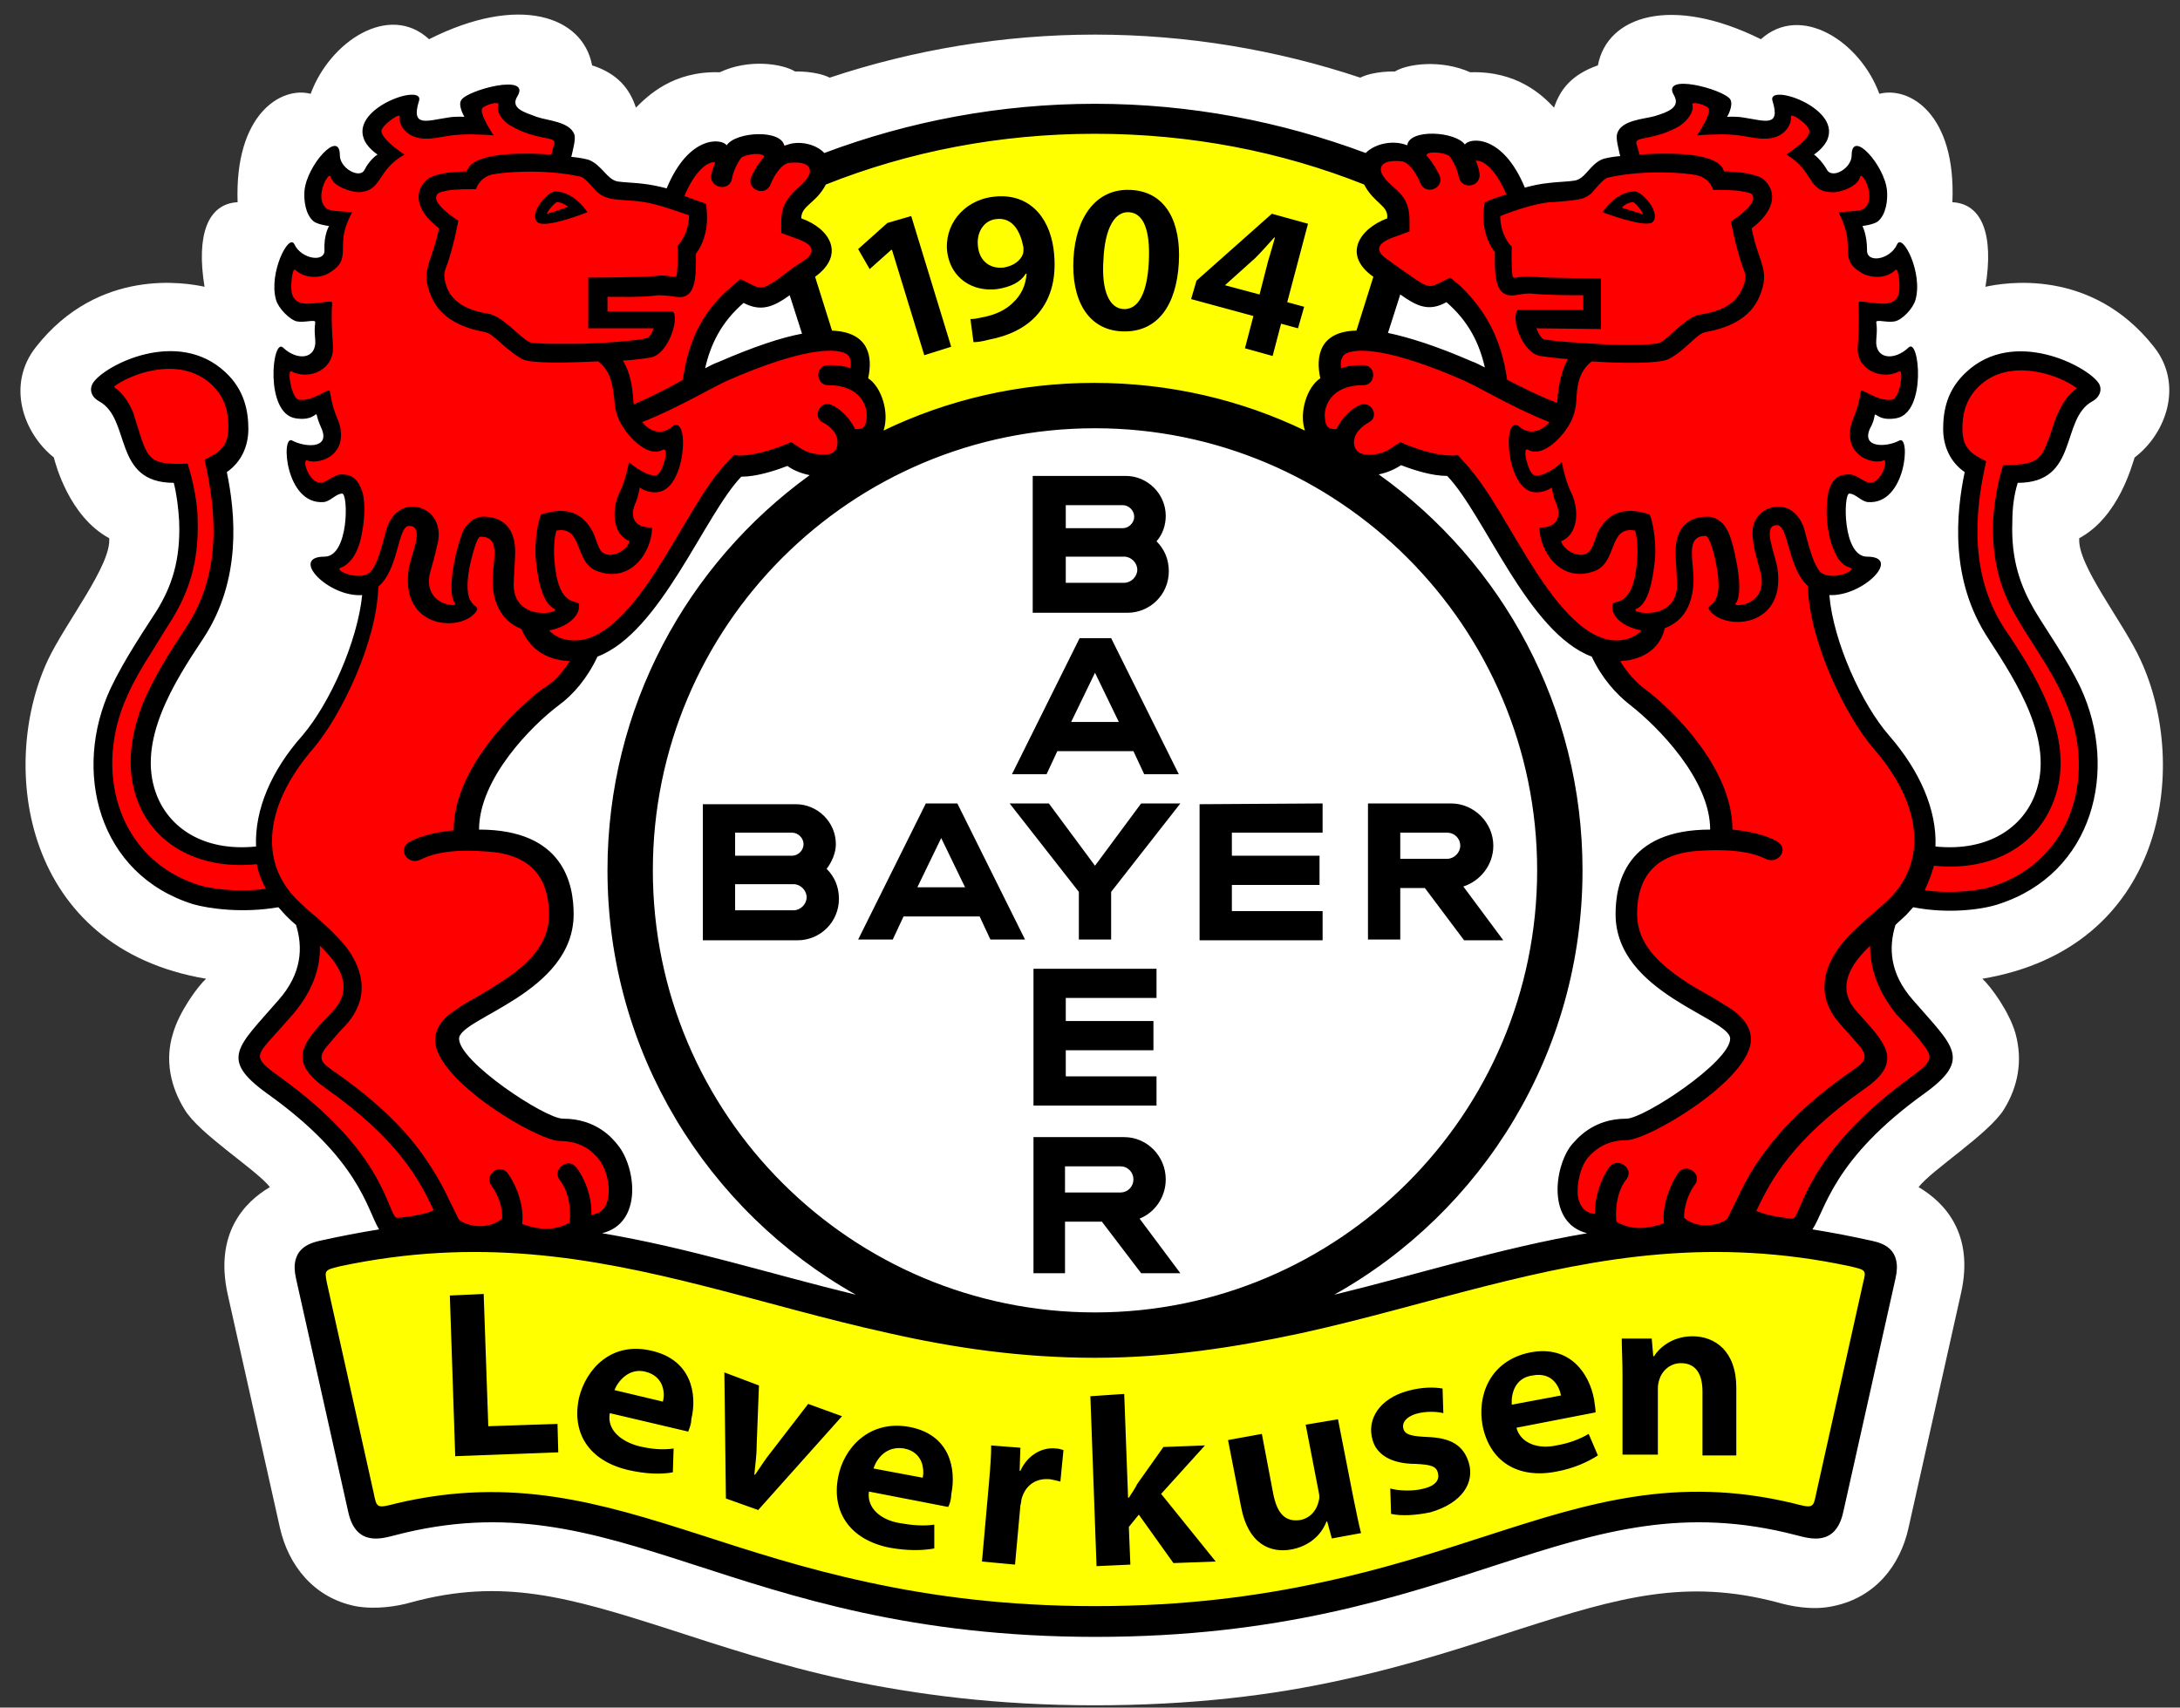
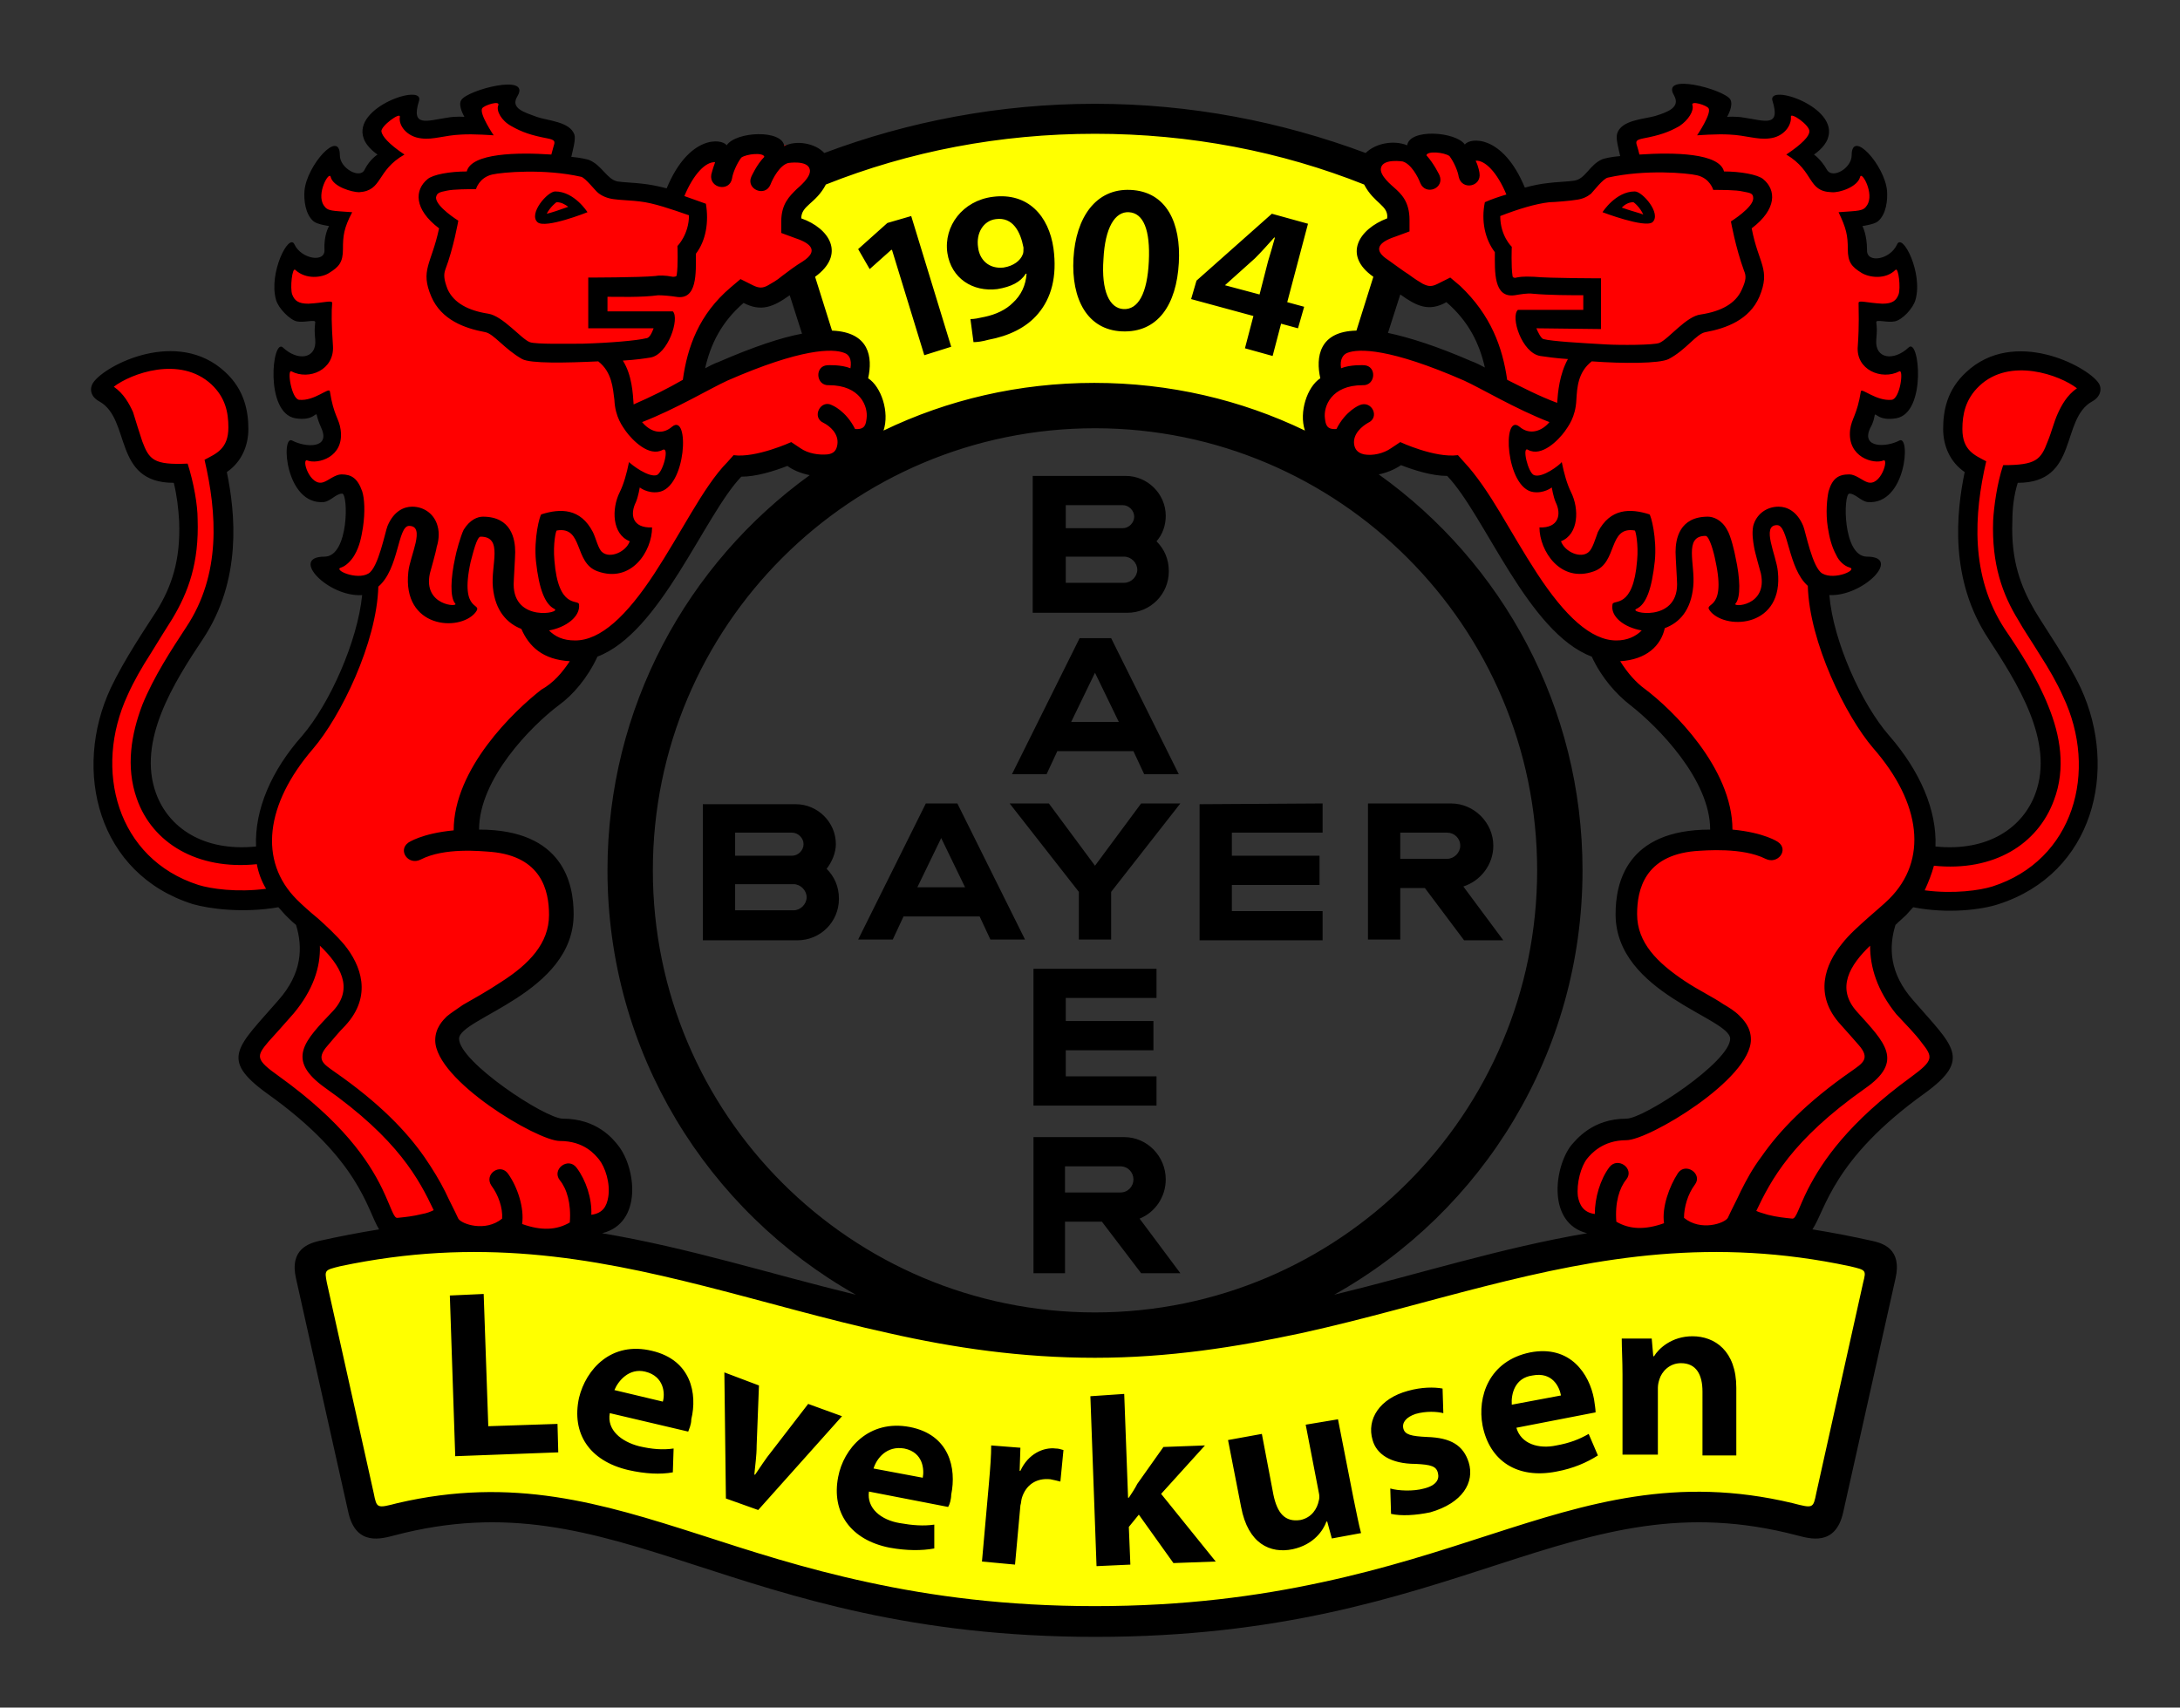
<svg xmlns="http://www.w3.org/2000/svg" xml:space="preserve" id="Layer_1" x="0" y="0" style="enable-background:new 0 0 283.5 222.1" version="1.1" viewBox="0 0 283.5 222.1">
  <rect x="0" y="0" width="283.5" height="222.1" fill="#333333" stroke="none" />
  <style type="text/css">.st0{fill:#fff}.st1{fill:#ff0}.st2{fill:red}.st3{fill:none}</style>
  <g id="Vordergrund">
    <g>
      <g>
-         <path d="M82.7 14c1.5-1.5 4.8-4.8 10.9-4.6 3.8-1.8 8.2-1.1 9.8-.1 0 0 2.7-.1 4.5.8 10.8-3.6 22.5-5.6 34.5-5.6s23.7 2 34.5 5.6c1.8-.9 4.5-.8 4.5-.8 1.6-1 6-1.6 9.8.1 6.1-.2 9.4 3 10.9 4.6.8-2.4 2.3-4.3 5.7-5.5 1.2-6.4 9.5-9.2 21.2-3.4 5.2-4.7 12.9.3 15.4 7.1 3.9-1 10 2.6 9.5 14.1 3.9.2 5.4 4.3 4.3 11 2.3-.5 13.7-2.6 21.9 7.8 3.9 4.9 1.6 11.3-2.5 14.4-.3.8-2 7.7-7.2 10.5-.3 3.5 5.8 11 8 15.9 6.4 13.9 3.2 37.4-20.6 41.4 1.1 1 3.5 4.3 4.3 7.1 1 3.6.3 7-1.5 9.9-2 3.2-9.3 7.8-11.1 10.1 3.4 2 7.3 6.1 5.5 13.9l-6.8 30.4c-1.1 5-4.4 9.1-9.8 10.2-2.7.6-5.6 0-7.3-.5-11.8-3.1-20.4-.7-33.5 3.5-6.8 2.2-14.3 4.7-23.1 6.6-9 2-19.5 3.3-32.2 3.3-12.7 0-23.1-1.4-32.2-3.3-8.8-1.9-16.3-4.4-23.1-6.6-13.1-4.2-21.7-6.7-33.5-3.5-1.7.5-4.6 1-7.3.5-5.4-1.1-8.7-5.3-9.8-10.2l-6.8-30.4c-1.7-7.8 2.1-11.9 5.5-13.9-1.8-2.3-9.2-6.9-11.1-10.1-1.8-2.9-2.6-6.4-1.5-9.9.8-2.8 3.2-6.1 4.3-7.1-23.8-4-27-27.6-20.6-41.4 2.3-4.9 8.3-12.4 8-15.9-5.2-2.8-7-9.7-7.2-10.5C3 56.3.8 50 4.7 45.1c8.2-10.4 19.6-8.3 21.9-7.8-1.1-6.7.4-10.8 4.3-11-.4-11.5 5.7-15.1 9.5-14.1C42.9 5.4 50.6.3 55.8 5.1c11.7-5.9 20-3 21.2 3.4 3.4 1.1 4.9 3.1 5.7 5.5z" class="st0" />
-       </g>
+         </g>
      <path d="M112.6 207.1c-8.4-1.8-15.5-4.2-22-6.3-12.7-4.1-23.9-7.6-38.6-4.1-3 .7-4 .7-4.7-2.3l-6-27.4c-.6-2.5.2-3.1 2.6-3.6 18.1-3.9 33-1.2 48 2.6 7.9 2 15.7 4.3 23.9 6.1 8.3 1.8 17 3.1 26.5 3.1s18.2-1.3 26.5-3.1c8.2-1.8 16-4.1 23.9-6.1 15-3.8 29.9-6.5 48-2.6 2.5.6 3.2 1.1 2.6 3.6l-6.1 27.4c-.7 3-1.7 3.1-4.7 2.3-14.6-3.5-25.8 0-38.5 4.1-6.5 2.1-13.6 4.5-22 6.3-8.4 1.8-18 3.1-29.8 3.1-11.5 0-21.2-1.3-29.6-3.1zm-.3-156.8-.8-.5.2-.9c.5-2.4.2-4.5-3.5-4.7h-.9l-2.8-8.8.8-.5c2.5-1.8 1.9-4.1-1.5-5.3l-.9-.3v-.9c0-1.5.9-2.3 1.5-2.8.2-.1.3-.3.5-.4.2-.1.3-.3.5-.5.3-.3.6-.7.9-1.2l.2-.4.4-.2c11-4.3 22.9-6.7 35.5-6.7s24.5 2.4 35.5 6.7l.4.2.2.4c.3.5.6.9.9 1.2l.5.5c.2.2.3.3.5.4.6.6 1.5 1.4 1.5 2.8v.9l-.9.3c-3.4 1.2-4 3.5-1.5 5.3l.8.5-2.8 8.8h-.9c-3.7.1-4 2.3-3.5 4.7l.2.9-.8.5c-1.1.7-2.1 3.3-1.4 5.3l1 2.9-2.7-1.3c-8.1-3.9-17.2-6.1-26.9-6.1-9.6 0-18.7 2.2-26.9 6.1l-2.7 1.3 1-2.9c.5-2-.5-4.6-1.6-5.3z" class="st1" />
      <path d="m243.2 73.7-.3.3c-1 1-3 2.1-4.7 2h-1.5l.1 1.5c.6 6.3 4.3 14.7 8.1 19.1 3.8 4.4 5.9 9.2 5.7 13.5l-.1 1.2 1.2.1c7.3.7 12.3-2.8 14.2-7.7 2.8-7.5-2.6-15.7-6.3-21.2-4.8-7.3-4-15.5-2.9-20.8l.2-.9-.7-.5c-1.5-1-2.2-2.6-2.2-4.5 0-2.1.5-4.4 2.6-6.5 2.2-2.2 4.6-2.5 8-2.5 1.7 0 5.9 1.9 7.1 3.7v.2c0 .1-.1.2-.4.4-1.4.8-2.2 2-2.8 3.2-.5 1.1-.8 2.4-1.3 3.6-.8 2.1-1.8 3.6-5.1 3.6h-1l-.3.9c-.5 1.7-.7 3.5-.8 5.3-.2 5.4 1.1 9.1 3.1 12.3.7 1.1 1.7 2.7 2.8 4.5 1.1 1.7 2.2 3.7 3.1 5.5 4.7 10.2 1.5 22.7-9.9 26.3-1.8.6-6 1.2-10.3.4l-.7-.1-.5.6c-.3.3-.5.6-.8.9-.4.4-1 .9-1.5 1.4l-.3.2v.3c-1 3.2-.7 7 2.6 10.8 1.3 1.5 2.4 2.7 3.3 3.8.9 1.1 1.3 1.8 1.5 2.4.2.8.1 1.8-3.1 4-8 5.8-11.3 10.7-13 14.2-.8 1.6-1.3 2.9-1.8 3.8-.4.6-.6.7-1 .7-1.6-.1-3.9-.3-5.6-1l-1-.4-.6 1c-1 1.7-5.1 2-6.8 1l-.5-.4-.6.2c-3.4 1.3-5.7 1.1-7.1.7-.7-.2-1.2-.5-1.5-.7-.1-.1-.3-.2-.3-.2-6.1-.5-6.5-6.7-3.9-10 .6-.7 2.4-3 6.2-3 2.6 0 14.8-7.7 14.8-11.7 0-.9-.6-1.6-1.1-2-.5-.5-1.2-.9-1.9-1.3-1.4-.8-3.2-1.8-5.1-3-3.7-2.4-6.9-5.4-6.9-9.9 0-3.6 1-9.7 11-9.7h1.3V108c0-7.2-7.3-14.5-10.9-17.2-1.6-1.2-3.3-3.2-4.5-5.8l-.2-.5-.5-.2c-3.7-1.3-7-5.5-10.1-10.5-1.5-2.4-3-5-4.3-7.2-1.4-2.2-2.7-4.3-4-5.7l-.4-.4h-.6c-1.6 0-3.7-.6-5.5-1.3l-.6-.3-.6.4c-3.2 2.2-6.7.8-6.8-1.1l-.1-1.2h-1.2c-1.8 0-2.6-1.1-2.6-2.8-.1-1.8.8-3.6 1.6-4.1l.8-.5-.2-.9c-.5-2.2-1.4-9 17.8-.6.5.2 1.1.5 1.6.8l2.4 1.2-.6-2.7c-.7-3.3-2.2-6.5-5.4-9.2l-.7-.6-.8.4c-1.3.6-2.1.5-3.2 0-.6-.3-1.2-.7-2-1.3-.8-.6-1.7-1.2-2.6-1.9-2.7-1.8-2.1-4.1 1.4-5.4l.9-.3v-.9c0-.7-.2-1.3-.6-1.8-.2-.2-.3-.4-.5-.6l-.5-.5c-.2-.1-.3-.3-.5-.5l-.5-.5c-.3-.4-.6-.8-.9-1.4-1-2 1.2-4.3 4-3l1.8-1s.1-.1.3-.1c.4-.2 1-.3 1.8-.2 1.7 0 2.9.6 3.1.9h2.2c-.1 0-.1.1-.2.2 0 0 .1 0 .3-.1.3 0 .7 0 1.3.2 1.1.5 2.7 1.8 4.1 5.1l.4 1.1 1.1-.3c1-.3 2-.5 2.9-.6.6-.1 2.8-.2 3.4-.3.6-.1 1.1-.4 1.5-.7.4-.3.7-.6 1-.9l.4-.4c.1-.1.2-.2.4-.3.2-.2.5-.4.7-.5.1 0 .8-.2 1.9-.3l1.5-.2-.4-1.4c-.1-.4-.2-.9-.3-1.4 0-.2-.1-.4-.1-.6v-.2c.1-.2.3-.5 1.3-.8 1-.3 2.1-.5 2.8-.7.4-.1.8-.3 1.2-.4.4-.2.9-.4 1.3-.7.9-.7 1.4-1.8.8-3 .3 0 .6.1 1.1.2.9.2 1.8.4 2.6.7.4.1.7.3.9.4.1 0 .1.1.1.1 0 .1 0 .2-.1.4-.1.3-1.4 2.8-1.4 2.8s2.7-.3 3-.3c.3 0 .8 0 1.3.1.7.1 1.3.3 1.9.3.6.1 1.3.2 1.9 0 .8-.2 1.5-.7 1.7-1.7.1-.5.1-1 0-1.6.5.1 1.2.3 1.8.6 2.2 1 3 2.3 2.7 3.2-.3.7-1.2 1.4-1.3 1.4l-1.5 1s1.5 1.2 1.6 1.2c.1.1.2.1.3.3.3.3.6.6.9 1.2.9 1.7 2.9 1.1 3.7.7.8-.5 1.7-1.4 2-2.6 1 1.1 2 2.8 2.1 4.1.1 1.1-.2 2.4-.7 2.8-.2.1-1.2.3-1.3.3l-1.9.2s1 1.9 1.1 2.2c.1.4.2 1 .2 1.9-.1 2.2 2 2.6 3.1 2.4.9-.1 1.8-.6 2.5-1.3.1.2.2.3.3.6.6 1.4.9 3.3.5 4.7-.2.8-1.4 1.9-1.7 1.9h-.5c-.2 0-.5 0-.7-.1-.3 0-.6-.1-.8-.1-1.2.1-1.5.8-1.4 1.6 0 .3.1.6.1.8 0 .3 0 .6-.1 1.2-.3 4 3.1 4 5.3 2.8.1.6.2 1.3.1 2.1 0 1.1-.2 2.2-.6 3-.4.8-.8 1.1-1.2 1.2-.9.2-1.3 0-1.4-.1-1.7-.9-2.2-.3-2.4.7 0 .2-.1.3-.1.5-.1.2-.2.5-.3.8-1 2-.1 3.6 1.7 3.9.8.2 1.8.1 2.7-.2 0 .5-.1 1.2-.3 1.9-.6 2.1-1.7 3.3-3.1 3.2 0 0-.1 0-.2-.1-.2-.1-.3-.2-.5-.3-.2-.2-.5-.3-.7-.4-.3-.1-.7-.3-1.2-.3-.4 0-1.2.3-1.5 1.3-.1.4-.2.8-.2 1.2-.1.8-.1 2 .1 3.1.1 1.1.4 2.3 1 3.3.5 1 1.5 1.9 2.9 1.9-.1.3 0 .3.1.3zM65.9 12.2c-.5 1.2-.1 2.3.8 3 .4.3.9.5 1.3.7.4.2.8.3 1.2.4.7.2 1.8.4 2.8.7.9.3 1.2.6 1.3.8v.2c0 .2 0 .4-.1.6-.1.5-.2 1-.3 1.4l-.4 1.4 1.5.2c1.2.2 1.8.3 1.9.3.3.1.5.3.7.5.1.1.3.2.4.3l.4.4c.3.3.6.6 1 .9.4.3.9.6 1.5.7.5.1 2.7.2 3.4.3.9.1 1.9.3 2.9.6l1.1.3.4-1.1c1.4-3.3 3-4.6 4.1-5.1.6-.2 1-.3 1.3-.2.1 0 .2 0 .3.1 0-.1-.1-.1-.2-.2h2.2c.2-.3 1.4-.8 3.1-.9.7 0 1.4.1 1.8.2.2.1.3.2.3.2 4.6-.3 6.8 2 5.8 4-.3.6-.6 1-.9 1.4l-.5.5-.5.5c-.2.2-.4.3-.5.5-.2.2-.4.4-.5.6-.3.5-.6 1.1-.6 1.8v.9l.9.3c3.5 1.2 4.1 3.5 1.4 5.4-1 .7-1.9 1.3-2.6 1.9-.8.6-1.4 1-2 1.3-1.1.5-2 .7-3.2 0l-.8-.4-.7.6c-3.1 2.7-4.6 5.9-5.4 9.2l-.6 2.7 2.4-1.2c.6-.3 1.1-.5 1.6-.8 19.2-8.4 18.3-1.6 17.8.6l-.2.9.8.5c.8.5 1.7 2.3 1.6 4.1-.1 1.7-.8 2.8-2.6 2.8h-1.2l-.1 1.2c-.2 1.9-3.7 3.3-6.8 1.1l-.6-.4-.6.3c-1.8.7-3.8 1.3-5.5 1.3h-.6l-.4.5c-1.3 1.4-2.7 3.4-4 5.7-1.4 2.2-2.8 4.7-4.3 7.2-3.1 4.9-6.5 9.1-10.2 10.4l-.5.2-.2.5c-1.2 2.6-2.9 4.5-4.5 5.8-3.6 2.7-10.9 10-10.9 17.2v1.3h1.3c10 0 11 6.1 11 9.7 0 4.4-3.2 7.5-6.9 9.9-1.8 1.2-3.7 2.2-5.1 3-.7.4-1.4.9-1.9 1.3s-1.1 1.1-1.1 2c0 4 12.2 11.7 14.8 11.7 3.8 0 5.6 2.2 6.2 3 2.6 3.4 2.2 9.6-2.9 9.6h-.5l-.5.5c-.1.1-.2.1-.3.2-.3.2-.8.5-1.5.7-1.4.4-3.7.6-7.1-.7l-.6-.2-.5.4c-1.7 1.1-5.8.8-6.8-1l-.6-1-1 .4c-1.7.7-4 1-5.6 1-.4 0-.7-.1-1-.7-.5-.9-1-2.2-1.8-3.8-1.8-3.5-5-8.4-13-14.2-3.2-2.3-3.3-3.3-3.1-4 .2-.6.6-1.3 1.5-2.4.9-1.1 2-2.3 3.3-3.8 3.3-3.8 3.6-7.6 2.6-10.8l-.1-.4-.3-.2c-.6-.5-1.1-1-1.5-1.4-.3-.3-.6-.6-.8-.9l-.5-.6-.7.1c-4.4.7-8.5.2-10.3-.4C14 112.6 10.8 100.1 15.5 90c.9-1.9 2-3.8 3.1-5.5 1.1-1.8 2.2-3.4 2.8-4.5 2-3.3 3.3-6.9 3.1-12.3-.1-1.8-.3-3.5-.8-5.3l-.3-.9h-1c-3.3 0-4.3-1.5-5.1-3.6-.5-1.2-.8-2.5-1.3-3.6-.5-1.2-1.3-2.5-2.8-3.2-.3-.2-.4-.3-.4-.4v-.2c1.2-1.8 5.4-3.7 7.1-3.7 3.4 0 5.8.3 8 2.5 2.1 2.1 2.6 4.4 2.6 6.5 0 1.9-.8 3.5-2.2 4.5l-.7.5.2.9c1.1 5.2 1.9 13.5-2.9 20.8-3.7 5.5-9 13.7-6.3 21.2 1.8 5 6.9 8.4 14.2 7.7l1.2-.1-.1-1.2c-.2-4.3 1.8-9.1 5.7-13.5 3.8-4.4 7.5-12.8 8.1-19.1l.1-1.5h-1.5c-1.7.1-3.7-1-4.7-2l-.3-.3h.4c1.5 0 2.4-1 2.9-1.9.5-1 .8-2.2 1-3.3.2-1.1.2-2.3.1-3.1 0-.4-.1-.8-.2-1.2-.3-1-1.1-1.3-1.5-1.3-.5 0-.9.2-1.2.3-.2.1-.5.3-.7.4-.1.1-.3.2-.5.3l.2.1c-1.5.1-2.6-1.1-3.1-3.2-.2-.7-.3-1.4-.3-1.9.9.3 1.8.4 2.7.2 1.8-.4 2.7-1.9 1.7-3.9-.2-.4-.3-.6-.3-.8-.1-.2-.1-.4-.1-.5-.2-1-.7-1.6-2.4-.7-.1.1-.5.2-1.4.1-.6-.3-1-.6-1.3-1.3-.4-.8-.6-1.9-.6-3 0-.8 0-1.5.1-2.1 2.2 1.2 5.6 1.2 5.3-2.8 0-.5-.1-.9-.1-1.2 0-.3 0-.5.1-.8.1-.8-.2-1.5-1.4-1.6-.2 0-.5 0-.8.1-.2 0-.4.1-.7.1h-.5c-.4-.1-1.5-1.2-1.7-1.9-.4-1.4-.1-3.2.5-4.7l.3-.6c.7.7 1.7 1.2 2.5 1.3 1.1.2 3.2-.2 3.1-2.4 0-.9.1-1.5.2-1.9.1-.3 1.1-2.2 1.1-2.2l-1.9-.2c-.2 0-1.2-.2-1.3-.3-.5-.4-.8-1.7-.7-2.8.1-1.3 1.1-3.1 2.1-4.1.3 1.1 1.2 2.1 2 2.5.8.5 2.7 1.1 3.7-.7.3-.6.6-.9.9-1.2l.3-.3c0-2.2-1-2.9-1.2-3.6-.3-.9.5-2.2 2.7-3.2.7-.3 1.3-.5 1.8-.6-.1.6-.1 1.1 0 1.6.2 1 .9 1.5 1.7 1.7.6.1 1.3.1 1.9 0 .6-.1 1.2-.2 1.9-.3.5-.1.9-.1 1.3-.1.3 0 3 .3 3 .3s-1.3-2.4-1.4-2.8c-.1-.2-.1-.3-.1-.4h.1c.2-.2.6-.3.9-.4.8-.3 1.7-.6 2.6-.7.3-.4.6-.4.9-.5z" class="st2" />
      <path d="M18.5 57.4c.9 2.4 1.5 3.1 5.9 2.9.8 2.5 1.3 5.4 1.3 7.2.2 5.7-1.2 9.5-3.3 13-.7 1.1-1.7 2.7-2.8 4.5-1.1 1.7-2.2 3.6-3 5.4-4.5 9.7-1.4 21.3 9.2 24.7 1.6.5 5 1 8.8.5-.6-1-1-2.1-1.2-3.2-7.8.8-13.6-2.8-15.6-8.5-1.5-4.2-.7-8.5.7-12.2 1.5-3.7 3.8-7.2 5.7-10.1 4.6-6.9 4-14.9 2.4-21.8 1.5-.8 3.1-1.4 3.1-4.2 0-2-.4-3.9-2.2-5.6-4.1-3.8-10.5-1.4-12.7.3 1.3.9 2 2.2 2.5 3.3.4 1.3.8 2.6 1.2 3.8zM71.4 82c.8.8 1.8 1.3 3.4 1.3 3.3 0 6.7-3.2 10.3-8.7 1.7-2.6 3.3-5.4 4.8-7.9s3.1-5 4.7-6.6l.8-.9c2.9.4 7.5-1.7 7.5-1.7l1.2.8c1 .7 2.4.9 3.5.8.9-.1 1.2-.6 1.3-1.3.2-1.4-1-2.4-1.8-2.8-1.6-.7-.4-3.1 1.1-2.3 0 0 1.8.7 3 3.1 1.3.1 1.4-.6 1.5-1.4.2-1.5-.8-4.3-4.9-4.3-1.7.1-1.9-2.5-.2-2.6 0 0 1.8-.1 3 .4.2-1.2-.2-1.8-.8-2-1.5-.6-5.6-.6-15.2 3.6-2.2 1-6.7 3.7-11.1 5.4 1 1.2 2.5 1.8 3.9.6 2.3-1.9 1.9 8-1.8 8.5-1.4.2-2.4-.6-2.4-.6s-.2 1.2-.5 1.9c-.8 1.6-.5 3.4 2.1 3.3 0 3.1-2.7 7.3-7.1 5.7-3.1-1.1-1.8-5.9-5.3-5.3-.1 0-.5 1.7-.3 3.9.5 6.4 3.1 5 3.2 5.7.2 1.6-1.7 3-3.9 3.4zm2.7 4c-3.5-.2-5.3-1.9-6.3-4.2-1.8-.7-3.4-2.3-3.7-5.4-.3-2.9 1.4-6.6-1.6-6.6-.5 0-1 2.2-1.3 3.3-1.5 6.9 1.8 5.1.6 6.6-2.1 2.5-9.5 2-8.7-5.3.2-2.1 2.3-6 .1-6-1.5 0-1.3 5.6-4 7.9-.2 7.3-4.9 16.9-8.5 21.1-6.2 7.2-7.1 14.6-2.1 19.6.7.7 1.7 1.6 2.8 2.5 1.1 1 2.3 2.1 3.4 3.4 2.1 2.6 3.7 6.6.1 10.5-.9.9-1.6 1.8-2.3 2.6-1.6 1.8-.5 2.4.9 3.4 5.9 4.1 9.4 7.8 11.7 11.1 1.1 1.6 2 3.1 2.7 4.5.6 1.3 1.2 2.4 1.7 3.5.4.7 3.5 1.8 5.7 0 .1-1.4-.5-3.1-1.4-4.3-1-1.5 1.2-3 2.2-1.5 1.2 1.7 2.1 4.4 1.8 6.5 2.5.9 4.5.8 6.2-.2.2-2.5-.4-4.4-1.3-5.5-1.1-1.4 1.1-3.1 2.2-1.6 1.2 1.6 2 4 1.9 6.1 1.5-.2 2-1.1 2.2-2.3.3-1.8-.4-3.9-1.2-4.9-.5-.6-1.9-2.4-5.1-2.4-2.9 0-16.2-7.9-16.2-13.1 0-1.6 1-2.6 1.5-3.1.6-.5 1.4-1 2.1-1.5 1.4-.8 3.2-1.8 5-3 3.6-2.3 6.2-5 6.2-8.7 0-3.2-1-7.6-7.5-8.2-1.4-.1-6.1-.6-9.2 1-1.6.8-3-1.2-1.6-2.2 0 0 1.7-1.2 5.9-1.6 0-8 7.8-15.5 11.4-18.3 1.6-.9 2.7-2.2 3.7-3.7zm-32.5 37c.1 2.8-.9 5.8-3.4 8.8-1.3 1.5-2.4 2.7-3.3 3.7-1.6 1.9-1.7 2.3 1.4 4.5 8.2 5.9 11.6 10.9 13.4 14.6 1.2 2.5 1.5 3.9 2 3.8 1-.1 2-.2 3.2-.5.6-.1 1.1-.3 1.5-.5-1.9-4-4.6-9.2-14.1-15.9-5.2-3.7-2.7-6.1 1-10 2.8-3 .9-6-1.7-8.5zM85 42.7h-8.5v-6.6s6.7 0 8.7-.2c.5-.1 1.3-.1 2.3.1.1 0 .5 0 .5-.2.2-1.2.1-3.8.1-3.8s1.5-1.5 1.5-4c-2.3-.8-4.6-1.6-6.4-1.8-.6-.1-2.9-.2-3.4-.3-.8-.1-1.5-.4-2-.8-.4-.3-1.6-1.9-2.2-2.1-4.8-1.1-10.3-.6-11.6-.3-1.7.4-2.1 1.9-2.1 1.9-.9 0-2.9 0-3.8.2-1 .2-1.3.3-1.4.9 0 1.2 2.9 3 2.9 3s-.6 3.5-1.7 6.4c-.2.6-.2 1.2.3 2.5.8 1.8 2.7 2.8 5.3 3.2 1.9.3 4.3 3.3 5.4 3.7.7.3 5.2.2 6.9.2 3.5-.1 7-.4 8.2-.7.5 0 .8-.8 1-1.3zM77.8 47c-4.2.2-8.8.3-9.9-.3-2.3-1.3-3.7-3.3-4.8-3.5-2.7-.5-5.7-1.6-7-4.6-1.5-3.5 0-4.2 1-8.9-3.3-2.5-3.2-5-1.5-6.4.7-.6 2.9-1 5.1-1 .6-2.4 6.6-2.5 11-2.2.1-.3.2-.8.3-1.1.2-.6.2-.8-.8-1-2.1-.4-3.3-.8-4.7-1.6-1.3-.7-2-2-1.7-2.7.3-.7-1.9 0-2.1.4-.4.7 1.5 3.5 1.5 3.5s-2.6-.2-4.2-.1c-2.3.1-3.6.7-5.2.5-1.9-.2-3-1.7-2.8-2.8.1-.7-2.5 1.2-2.4 1.9.1.6.9 1.6 3 3-3.7 2.1-2.8 4.7-5.9 4.9-.9 0-3.4-.7-3.7-2-.2-.8-1.9 2.2-.9 3.7.5.8 1.1.7 3.7.9-1.1 2.1-1.2 3.1-1.2 4.8 0 1.7-.5 2.3-1.8 3.1-.9.6-3 .9-4.4-.4-.4-.4-.7 2.4-.4 3.2.3.8.8 1.2 2.1 1.2 2-.1 3.1-.5 3.1-.1-.1 1.1-.1 2.7.1 5.6.2 3.1-3.1 4.5-5.4 3.3-.6-.3 0 3.6 1 3.7 2 .2 3.9-1.7 4-1.1.5 3.2 1.2 3.5 1.4 5 .5 3.6-3 4.5-4.3 4-.9-.4.3 3.5 2.1 2.8.6-.2 1.5-1 2.3-1 1.3 0 2.1.5 2.7 2.2.3.9.4 2.7.1 4.7-.2 1.2-.4 2.4-1.1 3.6-.4.7-1.1 1.4-1.7 1.6-1.2.3 2 1.7 3.5.8 1.3-.7 2.2-5.5 2.5-6.2.8-1.9 2.1-2.5 3.2-2.5 1.6 0 2.9 1 3.3 2.5.3 1 .1 2.1-.1 2.7-.1.7-.8 3.1-.9 3.5-.9 4.2 3.8 4.4 3.3 3.9-.7-.8-.6-3.3 0-6 .1-.6.7-2.8 1.1-3.6.8-1.3 1.8-1.7 2.5-1.7 3.7 0 4.2 2.9 4.2 4.6 0 .7-.2 3.7-.2 4.2 0 5 6.3 3.7 5.3 3.2-1.2-.6-2-2.5-2.4-6.2-.3-3 .5-6 .7-6.1 2.5-.8 5.1-.8 6.7 2.3.4.8.7 2.2 1.2 2.6 1 .9 3.1 0 3.6-1.4-2.3-.9-2.4-4.2-1.3-6.4.5-1 .9-2.4 1.2-3.9.4.4 2.5 2 3.6 1.7.8-.3 1.7-3.7.8-3.3-1.8 1-4-1.3-4.8-2.4-.4-.6-1.4-1.8-1.5-4.1-.2-1.5-.3-3.6-2.1-5zm11 2.4c.6-4.3 2.1-8.5 6.2-12l1.3-1.1 1.6.8c.8.4 1.3.4 2 0 .5-.3 1.1-.6 1.8-1.2.8-.6 1.7-1.3 2.7-1.9 2-1.3 1.2-2.3-.9-3l-1.9-.7v-1.5c0-2.3 1.1-3.3 2-4.2.2-.2 2-1.6 1.7-2.6-.3-1.2-2.8-.8-2.8-.8-1.1.3-2 2-2.3 2.8-.7 1.7-3.2.6-2.5-1 0 0 .7-1.6 1.7-2.6-.1-.6-2.3-.4-3 .1-.6.8-1.1 2-1.2 2.7-.3 1.8-3 1.3-2.7-.5 0 0 .2-.8.5-1.6-1.2-.1-2.8 1.5-4 4.4.9.3 1.9.7 2.8 1 .4 2.4 0 4.8-1.3 6.5 0 2.5.2 6.1-2.6 5.6-.6-.1-1.7-.2-2.3-.2-2.1.3-5.2.2-6.6.2v1.9h8.5c.9.9-.6 5.6-2.9 6-.6.1-1.9.3-3.6.4 1.2 1.9 1.3 4.3 1.4 5.7 2.3-1 4.5-2.1 6.4-3.2zm107.2 0c2 1 4.1 2.1 6.5 3 .1-1.4.3-3.7 1.4-5.7-1.6-.1-2.9-.3-3.6-.4-2.4-.4-3.9-5.1-2.9-6h8.5v-1.9c-1.5 0-4.5 0-6.6-.2-.6-.1-1.7.1-2.3.2-2.8.4-2.6-3.1-2.6-5.6-1.3-1.7-1.8-4.1-1.3-6.5.9-.4 1.8-.7 2.8-1-1.2-2.9-2.8-4.5-4-4.4.4.8.5 1.6.5 1.6.3 1.8-2.3 2.3-2.7.5-.1-.7-.6-1.9-1.2-2.7-.7-.5-2.9-.7-3-.1 1 1.1 1.7 2.6 1.7 2.6.7 1.7-1.8 2.7-2.5 1-.3-.8-1.2-2.5-2.3-2.8 0 0-2.5-.4-2.8.8-.3 1 1.5 2.4 1.7 2.6.9.8 2 1.8 2 4.2v1.5l-1.9.7c-2.1.7-2.9 1.7-.9 3 1 .7 1.9 1.4 2.7 1.9.8.6 1.3.9 1.8 1.2.8.4 1.2.4 2 0l1.6-.8 1.3 1.1c4 3.8 5.5 8 6.1 12.2zm11-2.4c-1.8 1.4-1.9 3.4-2 5-.1 2.3-1.1 3.5-1.5 4.1-.8 1.1-3 3.4-4.8 2.4-.8-.5 0 3 .8 3.3 1.1.4 3.3-1.3 3.6-1.7.3 1.5.7 2.9 1.2 3.9 1.1 2.2 1 5.5-1.3 6.4.5 1.4 2.6 2.3 3.6 1.4.5-.4.9-1.8 1.2-2.6 1.6-3.1 4.2-3.1 6.7-2.3.2.1 1 3.1.7 6.1-.4 3.6-1.1 5.6-2.4 6.2-1.1.5 5.3 1.8 5.3-3.2 0-.6-.2-3.5-.2-4.2 0-1.7.5-4.6 4.2-4.6.7 0 1.8.4 2.5 1.7.5.8 1 3 1.1 3.6.6 2.7.7 5.2 0 6-.5.5 4.2.4 3.3-3.9-.1-.4-.8-2.8-.9-3.5-.1-.6-.3-1.7-.1-2.7.4-1.5 1.7-2.5 3.3-2.5 1.1 0 2.4.6 3.2 2.5.3.7 1.2 5.5 2.5 6.2 1.6.9 4.7-.5 3.5-.8-.7-.2-1.4-.9-1.7-1.6-.6-1.1-.9-2.3-1.1-3.6-.3-1.9-.1-3.8.1-4.7.5-1.7 1.3-2.2 2.7-2.2.8 0 1.7.8 2.3 1 1.8.7 2.9-3.2 2.1-2.8-1.2.5-4.7-.4-4.3-4 .2-1.5.9-1.9 1.4-5 .1-.5 2 1.3 4 1.1 1.1-.1 1.6-4 1-3.7-2.3 1.2-5.7-.2-5.4-3.3.2-2.9.1-4.5.1-5.6 0-.4 1.1 0 3.1.1 1.3 0 1.8-.4 2.1-1.2.3-.8 0-3.6-.4-3.2-1.3 1.3-3.4 1-4.4.4-1.3-.8-1.8-1.4-1.8-3.1 0-1.8-.2-2.7-1.2-4.8 2.6-.2 3.2-.1 3.7-.9 1-1.5-.7-4.5-.9-3.7-.3 1.3-2.7 2.1-3.7 2-3.2-.1-2.2-2.7-5.9-4.9 2.1-1.4 3-2.4 3-3 .1-.8-2.5-2.6-2.4-1.9.1 1.1-.9 2.6-2.8 2.8-1.6.2-3-.4-5.2-.5-1.6-.1-4.2.1-4.2.1s1.9-2.8 1.5-3.5c-.2-.4-2.4-1.1-2.1-.4.2.7-.5 1.9-1.7 2.7-1.4.8-2.6 1.2-4.7 1.6-1 .2-1 .4-.8 1 .1.3.2.7.3 1.1 4.5-.3 10.4-.2 11 2.2 2.1 0 4.4.4 5.1 1 1.7 1.4 1.8 3.9-1.5 6.4.9 4.7 2.5 5.3 1 8.9-1.3 3-4.3 4.1-7 4.6-1.2.2-2.5 2.3-4.8 3.5-1.2.6-5.9.6-10 .3zm-7.2-4.3c.2.5.6 1.3.9 1.4 1.2.3 4.7.5 8.2.7 1.7.1 6.2.1 6.9-.2 1.2-.5 3.5-3.5 5.4-3.7 2.6-.4 4.5-1.4 5.3-3.2.6-1.3.6-1.8.3-2.5-1.1-3-1.7-6.4-1.7-6.4s2.9-1.8 2.9-3c0-.7-.4-.7-1.4-.9-.8-.2-2.8-.2-3.8-.2 0 0-.4-1.5-2.1-1.9-1.3-.3-6.7-.8-11.6.3-.6.1-1.9 1.8-2.2 2.1-.5.4-1.1.7-2 .8-.5.1-2.8.3-3.4.3-1.8.2-4.1.9-6.4 1.8 0 2.6 1.5 4 1.5 4s-.1 2.6.1 3.8c0 .2.3.3.5.2 1-.2 1.8-.1 2.3-.1 2 .2 8.7.2 8.7.2v6.6l-8.4-.1zm43.4 80.3c-2.6 2.5-4.5 5.5-1.7 8.6 3.6 4 6.2 6.4 1 10-9.5 6.7-12.2 11.9-14.1 15.9.4.2.9.3 1.5.5 1.2.3 2.2.4 3.2.5.5 0 .8-1.4 2-3.8 1.9-3.7 5.3-8.7 13.4-14.6 3-2.2 2.9-2.6 1.4-4.5-.8-1.1-2-2.3-3.3-3.7-2.5-3.1-3.4-6.1-3.4-8.9zm-32.5-37c1 1.6 2.1 2.8 3.2 3.6 3.6 2.7 11.4 10.3 11.4 18.3 4.2.4 5.9 1.6 5.9 1.6 1.5 1 0 3-1.6 2.2-3-1.5-7.8-1.1-9.2-1-6.5.6-7.5 5-7.5 8.2 0 3.7 2.6 6.3 6.2 8.7 1.8 1.2 3.7 2.1 5 3 .7.4 1.5.9 2.1 1.5.5.5 1.5 1.5 1.5 3.1 0 5.2-13.3 13.1-16.2 13.1-3.1 0-4.6 1.8-5.1 2.4-.8 1-1.4 3.2-1.2 4.9.2 1.1.7 2.1 2.2 2.3 0-2.1.7-4.5 1.9-6.1 1.1-1.4 3.3.2 2.2 1.6-.9 1.1-1.5 3-1.3 5.5 1.7 1 3.7 1.1 6.2.2-.3-2.1.7-4.8 1.8-6.5 1-1.5 3.3.1 2.2 1.5-.9 1.2-1.4 2.9-1.4 4.3 2.2 1.8 5.3.7 5.7 0 .5-1.1 1.1-2.2 1.7-3.5.7-1.4 1.5-2.9 2.7-4.5 2.3-3.3 5.8-7 11.7-11.1 1.4-1 2.5-1.6.9-3.4-.7-.8-1.4-1.6-2.3-2.6-3.6-3.9-2-7.9.1-10.5 1-1.3 2.3-2.4 3.4-3.4 1-.9 2-1.7 2.8-2.5 5-5 4.2-12.4-2.1-19.6-3.6-4.2-8.3-13.8-8.5-21.1-2.6-2.3-2.5-7.9-4-7.9-2.1 0-.1 3.9.1 6 .8 7.2-6.5 7.7-8.7 5.3-1.3-1.5 2.1.3.6-6.6-.2-1.1-.8-3.3-1.3-3.3-2.9 0-1.3 3.7-1.6 6.6-.3 3.1-1.8 4.7-3.7 5.4-.5 2.3-2.4 4.1-5.8 4.3zm2.8-4c-2.3-.4-4.1-1.8-3.8-3.4.1-.7 2.7.7 3.2-5.7.2-2.1-.2-3.9-.3-3.9-3.5-.6-2.2 4.2-5.3 5.3-4.4 1.6-7.1-2.7-7.1-5.7 2.5.1 2.9-1.7 2.1-3.3-.3-.7-.5-1.9-.5-1.9s-1 .8-2.4.6c-3.6-.5-4.1-10.4-1.8-8.5 1.4 1.2 3 .5 3.9-.6-4.4-1.7-8.9-4.4-11.1-5.4-9.6-4.2-13.7-4.2-15.2-3.6-.5.2-1 .8-.8 2 1.2-.5 3-.4 3-.4 1.7.1 1.5 2.7-.2 2.6-4.1 0-5.1 2.8-4.9 4.3.1.8.2 1.5 1.5 1.4 1.2-2.4 3-3.1 3-3.1 1.6-.7 2.7 1.6 1.1 2.3-.7.4-2 1.4-1.8 2.8.1.6.4 1.1 1.3 1.3 1.1.2 2.5-.1 3.5-.8l1.2-.8s4.5 2.1 7.5 1.7l.8.9c1.6 1.7 3.2 4.1 4.7 6.6s3.1 5.3 4.8 7.9c3.6 5.5 7 8.7 10.3 8.7 1.4 0 2.5-.5 3.3-1.3zm52.8-24.6c.5-1.2.8-2.5 1.3-3.6s1.2-2.4 2.5-3.3c-2.2-1.7-8.7-4.1-12.7-.3-1.8 1.7-2.2 3.7-2.2 5.6 0 2.8 1.6 3.4 3.1 4.2-1.6 6.9-2.1 14.9 2.4 21.8 1.9 2.8 4.2 6.3 5.7 10.1 1.5 3.7 2.3 8 .7 12.2-2.1 5.7-7.8 9.3-15.6 8.5-.3 1.1-.7 2.1-1.2 3.2 3.8.5 7.2 0 8.8-.5 10.6-3.4 13.8-15 9.2-24.7-.8-1.8-1.9-3.7-3-5.4-1.1-1.8-2.2-3.4-2.8-4.5-2.1-3.4-3.5-7.3-3.3-13 .1-1.8.5-4.8 1.3-7.2 4.3 0 4.9-.7 5.8-3.1zM142.4 208.9c11.6 0 21.2-1.3 29.5-3.1 8.4-1.8 15.4-4.1 21.9-6.2 12.7-4.1 24.2-7.7 39.3-4.1 2.7.7 2.7.7 3.1-1.3l6.1-27.4c.4-1.6.4-1.6-1.7-2.1-17.8-3.8-32.5-1.2-47.5 2.6-7.9 2-15.7 4.3-23.9 6.1-8.4 1.8-17.2 3.2-26.8 3.2-9.6 0-18.4-1.3-26.8-3.2-8.2-1.8-16-4.1-23.9-6.1-15-3.8-29.6-6.4-47.5-2.6-2 .5-2 .5-1.7 2.1l6.1 27.4c.4 2 .4 2 3.1 1.3 15-3.5 26.5 0 39.3 4.1 6.5 2.1 13.5 4.4 21.9 6.2 8.3 1.8 17.9 3.1 29.5 3.1zm-31.1-40.5C92 157.5 79 136.9 79 113.2c0-21.2 10.4-39.9 26.3-51.4-1-.2-2.1-.6-2.9-1.2-1.8.7-4.1 1.4-6 1.4-4.8 5-10.5 20.3-18.7 23.4-1.3 2.8-3.2 5-5 6.3-3.6 2.7-10.4 9.6-10.4 16.2 11 0 12.3 7.1 12.3 11 0 10.3-14.9 13.5-14.9 16.2 0 3 11.2 10.4 13.5 10.4 4.4 0 6.5 2.6 7.2 3.5 2.3 2.9 3.2 10.1-2.1 11.4 11.3 1.9 21.9 5.3 33 8zm94.5-55.2c0 23.7-13 44.4-32.3 55.2 11.1-2.7 21.7-6.1 32.9-8-5.2-1.3-4.3-8.5-2.1-11.4.7-.8 2.8-3.5 7.2-3.5 2.3 0 13.5-7.4 13.5-10.4 0-2.7-14.9-5.9-14.9-16.2 0-3.9 1.3-11 12.3-11 0-6.5-6.8-13.4-10.4-16.2-1.8-1.4-3.7-3.5-5-6.3-8.3-3.1-13.9-18.4-18.8-23.5-1.9 0-4.2-.7-6-1.4-.9.6-1.9 1-2.9 1.2 16.1 11.5 26.5 30.3 26.5 51.5zm-120.9 0c0 31.8 25.8 57.5 57.5 57.5s57.5-25.8 57.5-57.5-25.8-57.5-57.5-57.5-57.5 25.7-57.5 57.5zm97.2-74.9-1.6 5c2.8.6 6.3 1.7 10.9 3.7.6.2 1.1.5 1.7.8-.7-3.1-2.1-6-5-8.5-2.3 1.3-3.9.5-6-1zm-77.8 5.1-1.6-5c-2.1 1.5-3.7 2.2-6 1-2.9 2.5-4.3 5.4-5 8.5.6-.3 1.1-.6 1.7-.8 4.6-2 8.2-3.2 10.9-3.7zM177.4 24c-10.8-4.3-22.6-6.6-35-6.6-12.4 0-24.2 2.3-35 6.6-1.3 2.5-3.2 2.7-3.2 4.4 3.7 1.3 5.8 4.7 1.8 7.6l2.2 7c4.9.2 5.3 3.5 4.7 6.2 1.7 1.1 2.8 4.4 2 6.8 8.3-4 17.6-6.2 27.4-6.2 9.8 0 19.1 2.2 27.4 6.2-.8-2.4.3-5.7 2-6.8-.6-2.7-.2-6.1 4.7-6.2l2.2-7c-4-2.8-1.9-6.2 1.8-7.6.2-1.7-1.7-1.9-3-4.4zm-70.2-4.1c10.9-4.1 22.8-6.4 35.2-6.4 12.4 0 24.2 2.3 35.2 6.4 1.3-1.3 3.7-1.7 5.4-1 .3-2.2 6.3-1.8 7.5-.1.6-.9 4.9-1.4 7.8 5.6 1.1-.3 2.1-.5 3.1-.6.6-.1 2.8-.2 3.3-.3 1.5-.2 2-2.1 3.7-2.8.3-.1 1.1-.3 2.3-.4-.2-.9-.6-2.3-.4-2.9.5-1.8 3.5-1.9 4.9-2.3 1.6-.5 3.4-1.1 2.5-2.7-1.8-3 6.4-.8 7.3.5.5.8-.4 2.3-.4 2.3s1.1-.1 2.2.1c2.7.4 4.8 1.3 3.7-2.2-.7-2.3 8.7.8 7.2 4.9-.4 1.2-1.8 2.1-1.8 2.1s.9.6 1.7 2c.7 1.2 3.2-.2 3.2-1.9 0-3.5 4.3 1.3 4.6 4.6.1 1.2-.1 3.1-1.2 4-.5.4-2 .6-2 .6s.6 1.1.6 3.1c-.1 1.8 3 1.3 3.9-.7.7-1.6 3.4 3.7 2.4 7.2-.3 1.1-1.7 2.6-2.7 2.8-1 .2-2.4-.3-2.4.1.1.8.1 1.1 0 2.3-.2 2.5 2.3 2.8 4.2 1 1.4-1.4 2.4 8.5-1.6 9.2-2.3.4-2.7-.8-2.8-.4-.1.4-.1.8-.6 1.7-1.2 2.6 2.1 2.5 3.8 1.6 1.5-.8.9 8.4-4.1 8-.9-.1-1.6-1.1-2.4-1.1-.8 0-.9 8.2 2.3 8.2 4.6 0-.5 5.2-4.9 5 .5 6 4.2 14.2 7.8 18.3 4 4.6 6.2 9.7 6 14.4 6.9.7 11.4-2.5 13-6.9 2.5-6.8-2.4-14.4-6.1-20.1-5.1-7.7-4.2-16.4-3.1-21.7-1.9-1.3-2.8-3.4-2.8-5.6 0-2.4.5-5.1 3-7.4 6.2-5.8 15.7-.8 17.2 1.4.5.7.3 1.8-.8 2.4-4.2 2.3-1.7 10.6-9.7 10.6-.5 1.6-.7 3.3-.7 5-.2 5.1 1.1 8.5 2.9 11.6 1.3 2.2 4.2 6.3 6 10.1 4.9 10.6 1.7 24.1-10.7 28.1-2.1.7-6.5 1.3-11.1.4-.3.3-.6.7-.9 1-.4.4-.9.8-1.4 1.3-.9 2.9-.8 6.3 2.3 9.8 5.2 6 7.7 7.6 1.5 12.1-12 8.6-12.9 15.2-14.6 17.7 2.5.4 5.1.9 7.8 1.5 1.3.3 3.9 1 3 4.9l-6.8 30.4c-1 4.5-4.4 3.4-6 3-29.3-7.7-43.4 13.2-91.2 13.2-47.8 0-62-20.9-91.2-13.2-1.6.4-5 1.5-6-3l-6.8-30.4c-.9-3.9 1.8-4.6 3-4.9 2.7-.6 5.3-1.1 7.8-1.5-1.6-2.6-2.5-9.1-14.6-17.7-6.2-4.5-3.8-6 1.5-12.1 3.1-3.5 3.2-6.9 2.3-9.8-.5-.4-1-.9-1.4-1.3-.3-.3-.6-.7-.9-1-4.6.8-9 .2-11.1-.4-12.4-3.9-15.7-17.4-10.7-28.1 1.8-3.8 4.6-7.9 6-10.1 1.9-3.1 3.1-6.5 2.9-11.6-.1-1.7-.3-3.4-.7-5-8 0-5.5-8.3-9.7-10.6-1.1-.6-1.3-1.6-.8-2.4 1.5-2.3 11-7.2 17.2-1.4 2.5 2.3 3 5.1 3 7.4 0 2.2-.9 4.3-2.8 5.6 1.1 5.3 2 14-3.1 21.7-3.8 5.7-8.6 13.3-6.1 20.1 1.6 4.4 6.1 7.6 13 6.9-.2-4.8 2-9.9 6-14.4 3.6-4.2 7.2-12.3 7.8-18.3-4.4.3-9.5-5-4.9-5 3.2 0 3.1-8.2 2.3-8.2-.8 0-1.5 1-2.4 1.1-5 .4-5.6-8.8-4.1-8 1.7.9 5 1.1 3.8-1.6-.4-.9-.5-1.3-.6-1.7-.1-.5-.4.8-2.8.4-4-.7-3-10.5-1.6-9.2 1.9 1.8 4.4 1.5 4.2-1-.1-1.1-.1-1.4 0-2.3 0-.4-1.4.1-2.4-.1-.9-.2-2.4-1.7-2.7-2.8-1-3.5 1.7-8.8 2.4-7.2.9 1.9 4 2.4 3.9.7-.1-2 .6-3.1.6-3.1s-1.5-.2-2-.6c-1.1-.9-1.3-2.8-1.2-4 .3-3.3 4.6-8.1 4.6-4.6 0 1.7 2.6 3.1 3.2 1.9.7-1.4 1.7-2 1.7-2s-1.4-.9-1.8-2.1c-1.5-4.1 7.9-7.2 7.2-4.9-1.1 3.5 1 2.6 3.7 2.2 1.1-.2 2.2-.1 2.2-.1s-.9-1.5-.4-2.2c.8-1.3 9.1-3.5 7.3-.5-1 1.6.9 2.1 2.5 2.7 1.4.5 4.3.6 4.9 2.3.2.6-.2 2-.4 2.9 1.1.1 2 .3 2.3.4 1.7.7 2.3 2.5 3.7 2.8.5.1 2.7.2 3.3.3.9.1 2 .3 3.1.6 2.9-7 7.2-6.5 7.8-5.6 1.2-1.8 7.2-2.1 7.5.1 1.5-.8 4-.4 5.2.9zm52.1 17.2 4.5 1.2 1.1-4.3c.3-1 .6-2 .9-3.1h-.1c-.9 1-1.6 1.8-2.5 2.7l-3.9 3.5zm6.2 9.2-3.6-1 1.1-4.2-8.1-2.2.7-2.4 9.8-8.7 4.7 1.3-2.7 10.2 2.2.6-.8 2.8-2.2-.6-1.1 4.2zm-19.4-6.1c1.9.1 3.1-2 3.3-6.2.2-4.1-.7-6.3-2.6-6.4-1.8-.1-3.1 2-3.3 6.1-.3 4.2.8 6.4 2.6 6.5zm-.2 2.9c-4.5-.2-6.6-4.2-6.3-9.5.3-5.3 2.9-9.1 7.4-8.9 4.7.2 6.6 4.3 6.3 9.5-.3 5.4-2.7 9.1-7.4 8.9zm-16.4-14.6c-1.6.2-2.6 1.8-2.3 3.7.2 1.6 1.4 2.8 3.3 2.6 1.3-.2 2.2-.9 2.5-1.7.1-.2.1-.5.1-.9-.4-2.1-1.4-4-3.6-3.7zm-2.9 16-.4-3c.5 0 1-.1 1.9-.3 1.4-.3 2.7-.9 3.6-1.8 1.1-1 1.7-2.3 1.8-3.8h-.1c-.7 1.1-1.9 1.7-3.7 2-3.2.4-6-1.4-6.5-4.7-.5-3.5 2-6.8 5.9-7.3 4.6-.6 7.3 2.5 7.9 6.7.5 3.7-.3 6.5-2 8.5-1.5 1.8-3.8 2.9-6.5 3.4-.7.2-1.4.3-1.9.3zm-6.4 1.7L116 32.5h-.1l-2.8 2.5-1.5-2.6 3.8-3.4 3.1-.9 5.2 17-3.5 1.1zM72.4 26.3c-.1 0-.9.7-1.3 1.5.5-.1 1.7-.5 2.8-.9-.4-.3-.9-.6-1.5-.6zm4 1.3s-5.5 2.2-6.5 1.3c-1.2-1.1 1.3-4 2.3-4 2.5 0 4.2 2.7 4.2 2.7zm132 0s1.7-2.7 4.2-2.7c1 0 3.5 2.9 2.3 4-1 .8-6.5-1.3-6.5-1.3zm4-1.3c-.6 0-1.1.3-1.5.7 1.1.4 2.3.7 2.8.9-.4-.9-1.2-1.6-1.3-1.6zM211 189.2v-10.4c0-1.9-.1-3.4-.1-4.7h3.9l.2 2.3h.1c.6-1 2.3-2.6 5-2.6 2.9 0 5.7 1.9 5.7 6.7v8.8h-4.4V181c0-2.2-.8-3.7-2.8-3.7-1.5 0-2.5 1.1-2.8 2.1-.1.3-.2.7-.2 1.1v8.7H211zm-151.8.2-.7-20.9 4.4-.2.6 17.2 9-.3.1 3.7-13.4.5zm30.3-3.2-10.2-2.4c-.4 2.2 1.5 3.7 3.8 4.3 1.7.4 3.1.5 4.5.3l-.1 3.1c-1.6.3-3.6.2-5.8-.3-5.1-1.2-7.4-4.8-6.4-9.4.9-3.7 4.2-7.4 9.5-6.1 5.1 1.2 5.9 5.6 5.1 8.9 0 .7-.3 1.3-.4 1.6zm-9.6-5.4 6.3 1.5c.3-1 .2-3.3-2.3-3.9-2.1-.5-3.5 1.2-4 2.4zm14.3-2.3 4.5 1.7-.3 7.8c0 1.4-.2 2.6-.3 3.8h.1c.7-1 1.3-2 2.2-3.1l4.7-6.1 4.4 1.6-10.9 12.2-4.2-1.5-.2-16.4zm29.1 17.5-10.3-2c-.3 2.2 1.6 3.7 4 4.1 1.7.3 3.1.4 4.5.2v3.1c-1.6.3-3.6.3-5.8-.1-5.1-1-7.6-4.6-6.7-9.2.7-3.7 4-7.5 9.3-6.5 5.2 1 6.1 5.4 5.4 8.8 0 .6-.2 1.3-.4 1.6zm-9.7-5 6.4 1.2c.2-1 .1-3.3-2.4-3.8-2.3-.4-3.6 1.3-4 2.6zm14.1 12.1.9-10.1c.2-2.3.3-3.7.3-5l3.8.3-.1 3h.1c1-2.2 3-3.1 4.6-2.9.4 0 .6.1 1 .2l-.4 4.1c-.4-.1-.8-.2-1.3-.3-1.9-.2-3.2.8-3.7 2.4-.1.3-.1.7-.2 1l-.7 7.7-4.3-.4zm18.5-21.8.5 13.5h.1c.4-.6.8-1.2 1.1-1.8l3.4-4.8 5.4-.2-5.7 6.3 7.1 8.8-5.5.2-4.5-6.3-1.3 1.6.2 4.9-4.4.2-.8-22.1 4.4-.3zm27.8 3.3 2 10.2c.4 1.9.7 3.5 1 4.6l-3.8.7-.6-2.2h-.1c-.4 1.1-1.6 3-4.4 3.6-2.9.6-5.8-.7-6.7-5.5l-1.7-8.7 4.4-.8 1.5 7.9c.5 2.4 1.5 3.6 3.5 3.3 1.5-.3 2.2-1.5 2.4-2.5.1-.3.1-.7 0-1.1l-1.7-8.8 4.2-.7zm6.9 12.3-.1-3.3c1 .3 3 .4 4.4 0 1.6-.4 2-1.2 1.8-2-.2-.9-.9-1.1-2.9-1.2-3.3 0-5.1-1.3-5.6-3.1-.8-2.7.9-5.4 4.6-6.4 1.8-.5 3.4-.5 4.5-.3l.1 3.2c-.8-.2-2.2-.3-3.6.1-1.2.4-1.8 1.1-1.6 1.9.2.8 1 1 3.1 1.1 3.1.1 4.7 1.1 5.4 3.3.8 2.6-.8 5.3-5 6.5-1.9.4-3.8.5-5.1.2zm26.6-13.2-10.3 2c.6 2.1 2.9 2.8 5.2 2.3 1.7-.3 3-.8 4.2-1.5l1.2 2.8c-1.4.9-3.2 1.7-5.4 2.1-5.1 1-8.7-1.4-9.6-6-.7-3.7.8-8.4 6.2-9.5 5.2-1 7.7 2.8 8.3 6.1.1.7.2 1.3.2 1.7zm-10.9-1 6.4-1.2c-.2-1.1-1.1-3.1-3.7-2.6-2.3.3-2.8 2.4-2.7 3.8zm-58-114h7.4c.8 0 1.5-.7 1.5-1.5s-.7-1.5-1.5-1.5h-7.4v3zm0 7.1h7.6c.9 0 1.7-.8 1.7-1.7 0-.9-.8-1.7-1.7-1.7h-7.6v3.4zm11.8-5.4c1 1 1.6 2.3 1.6 3.9 0 3-2.4 5.4-5.4 5.4h-12.3V61.9h12.1c2.8 0 5.2 2.3 5.2 5.2 0 1.2-.4 2.4-1.2 3.3zm2.9 30.3h-4.5l-1.4-3h-9.9l-1.4 3h-4.5l8.8-17.7h4.1l8.8 17.7zm-10.9-13.2-3.1 6.4h6.2l-3.1-6.4zm6 17h5.1l-9 11.5v6.2h-4.2V116l-9-11.5h5.1l6 8.1 6-8.1zm23.6 0v3.8h-11.8v3h11.4v3.8h-11.4v3.4H172v3.8h-16v-17.7l16-.1zm13.3 11h-3.2v6.7h-4.2v-17.7h10.8c3 0 5.5 2.5 5.5 5.5 0 2.5-1.7 4.6-3.9 5.3l5.2 7h-5.1l-5.1-6.8zm2.9-7.2h-6.1v3.4h6.1c.9 0 1.7-.8 1.7-1.7 0-1-.8-1.7-1.7-1.7zm-54.9 13.9h-4.5l-1.4-3h-9.9l-1.4 3h-4.5l8.8-17.7h4.1l8.8 17.7zM122.4 109l-3.1 6.4h6.2l-3.1-6.4zm-26.8 2.3h7.4c.8 0 1.5-.7 1.5-1.5s-.7-1.5-1.5-1.5h-7.4v3zm0 7.1h7.6c.9 0 1.7-.8 1.7-1.7 0-.9-.8-1.7-1.7-1.7h-7.6v3.4zm11.9-5.4c1 1 1.6 2.3 1.6 3.9 0 3-2.4 5.4-5.4 5.4H91.4v-17.7h12.1c2.8 0 5.2 2.3 5.2 5.2 0 1.1-.5 2.3-1.2 3.2zm42.9 13v3.8h-11.8v3H150v3.8h-11.4v3.4h11.8v3.8h-16V126h16zm-3 27.4c0-.9-.7-1.7-1.7-1.7h-7.2v3.4h7.2c1 0 1.7-.8 1.7-1.7zm-13 12.2v-17.7h11.8c3 0 5.4 2.5 5.4 5.5 0 2.3-1.4 4.3-3.4 5.1l5.3 7.1h-5.1l-5.1-6.7h-4.8v6.7h-4.1z" />
    </g>
    <g>
      <path d="M-53.5-54.1H2.4V1.8h-55.9zM282-54.1h55.9V1.8H282zM-53.5 221.8H2.4v55.9h-55.9zM282 221.8h55.9v55.9H282z" class="st3" />
    </g>
  </g>
</svg>